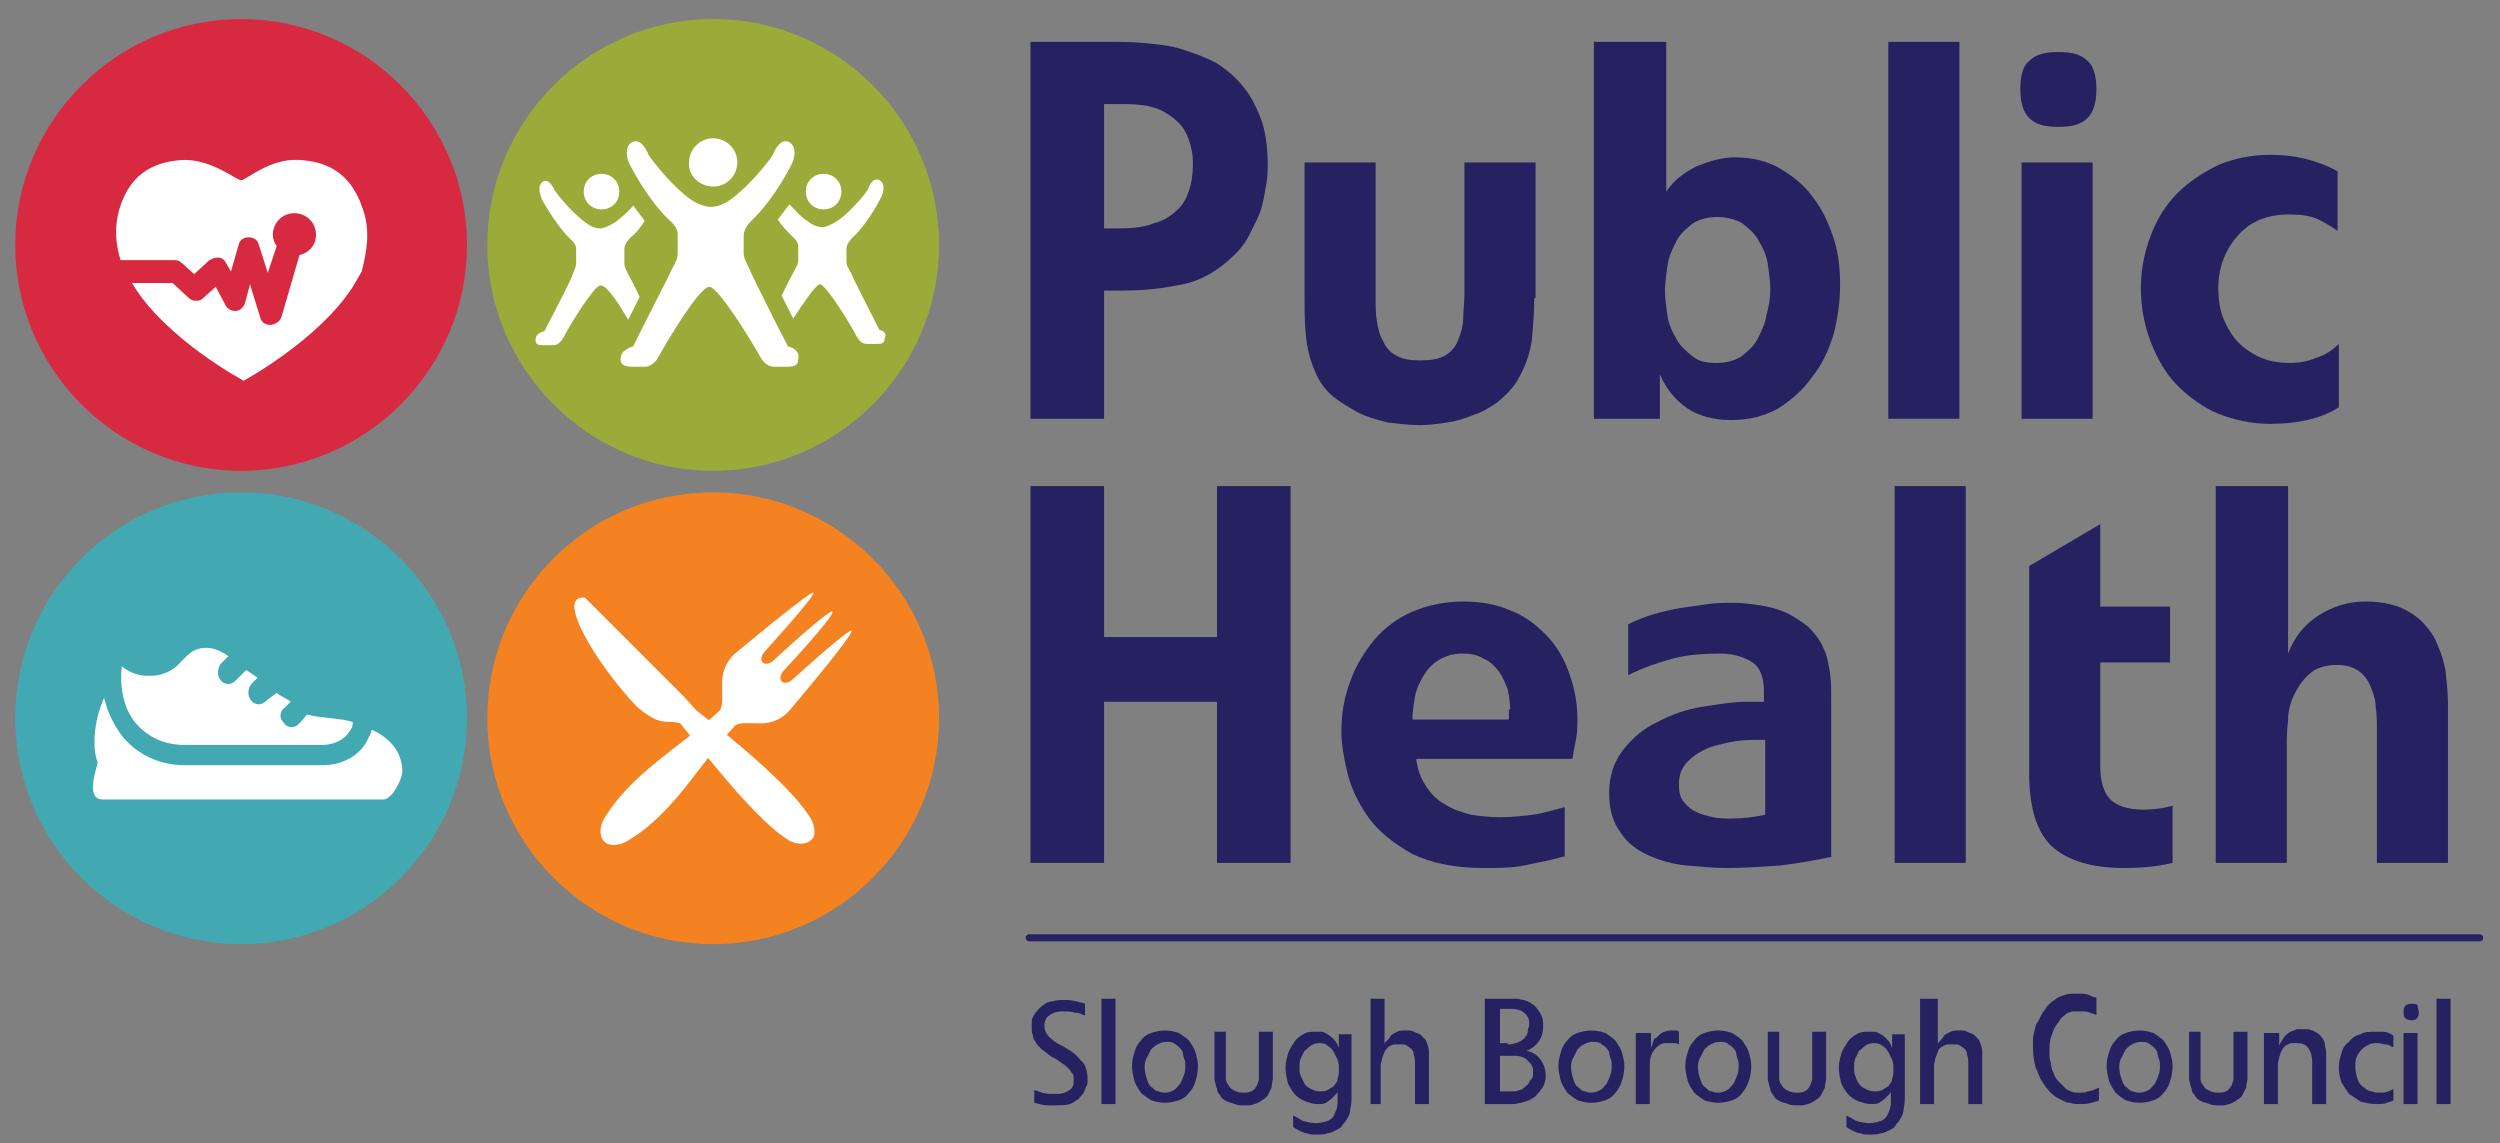
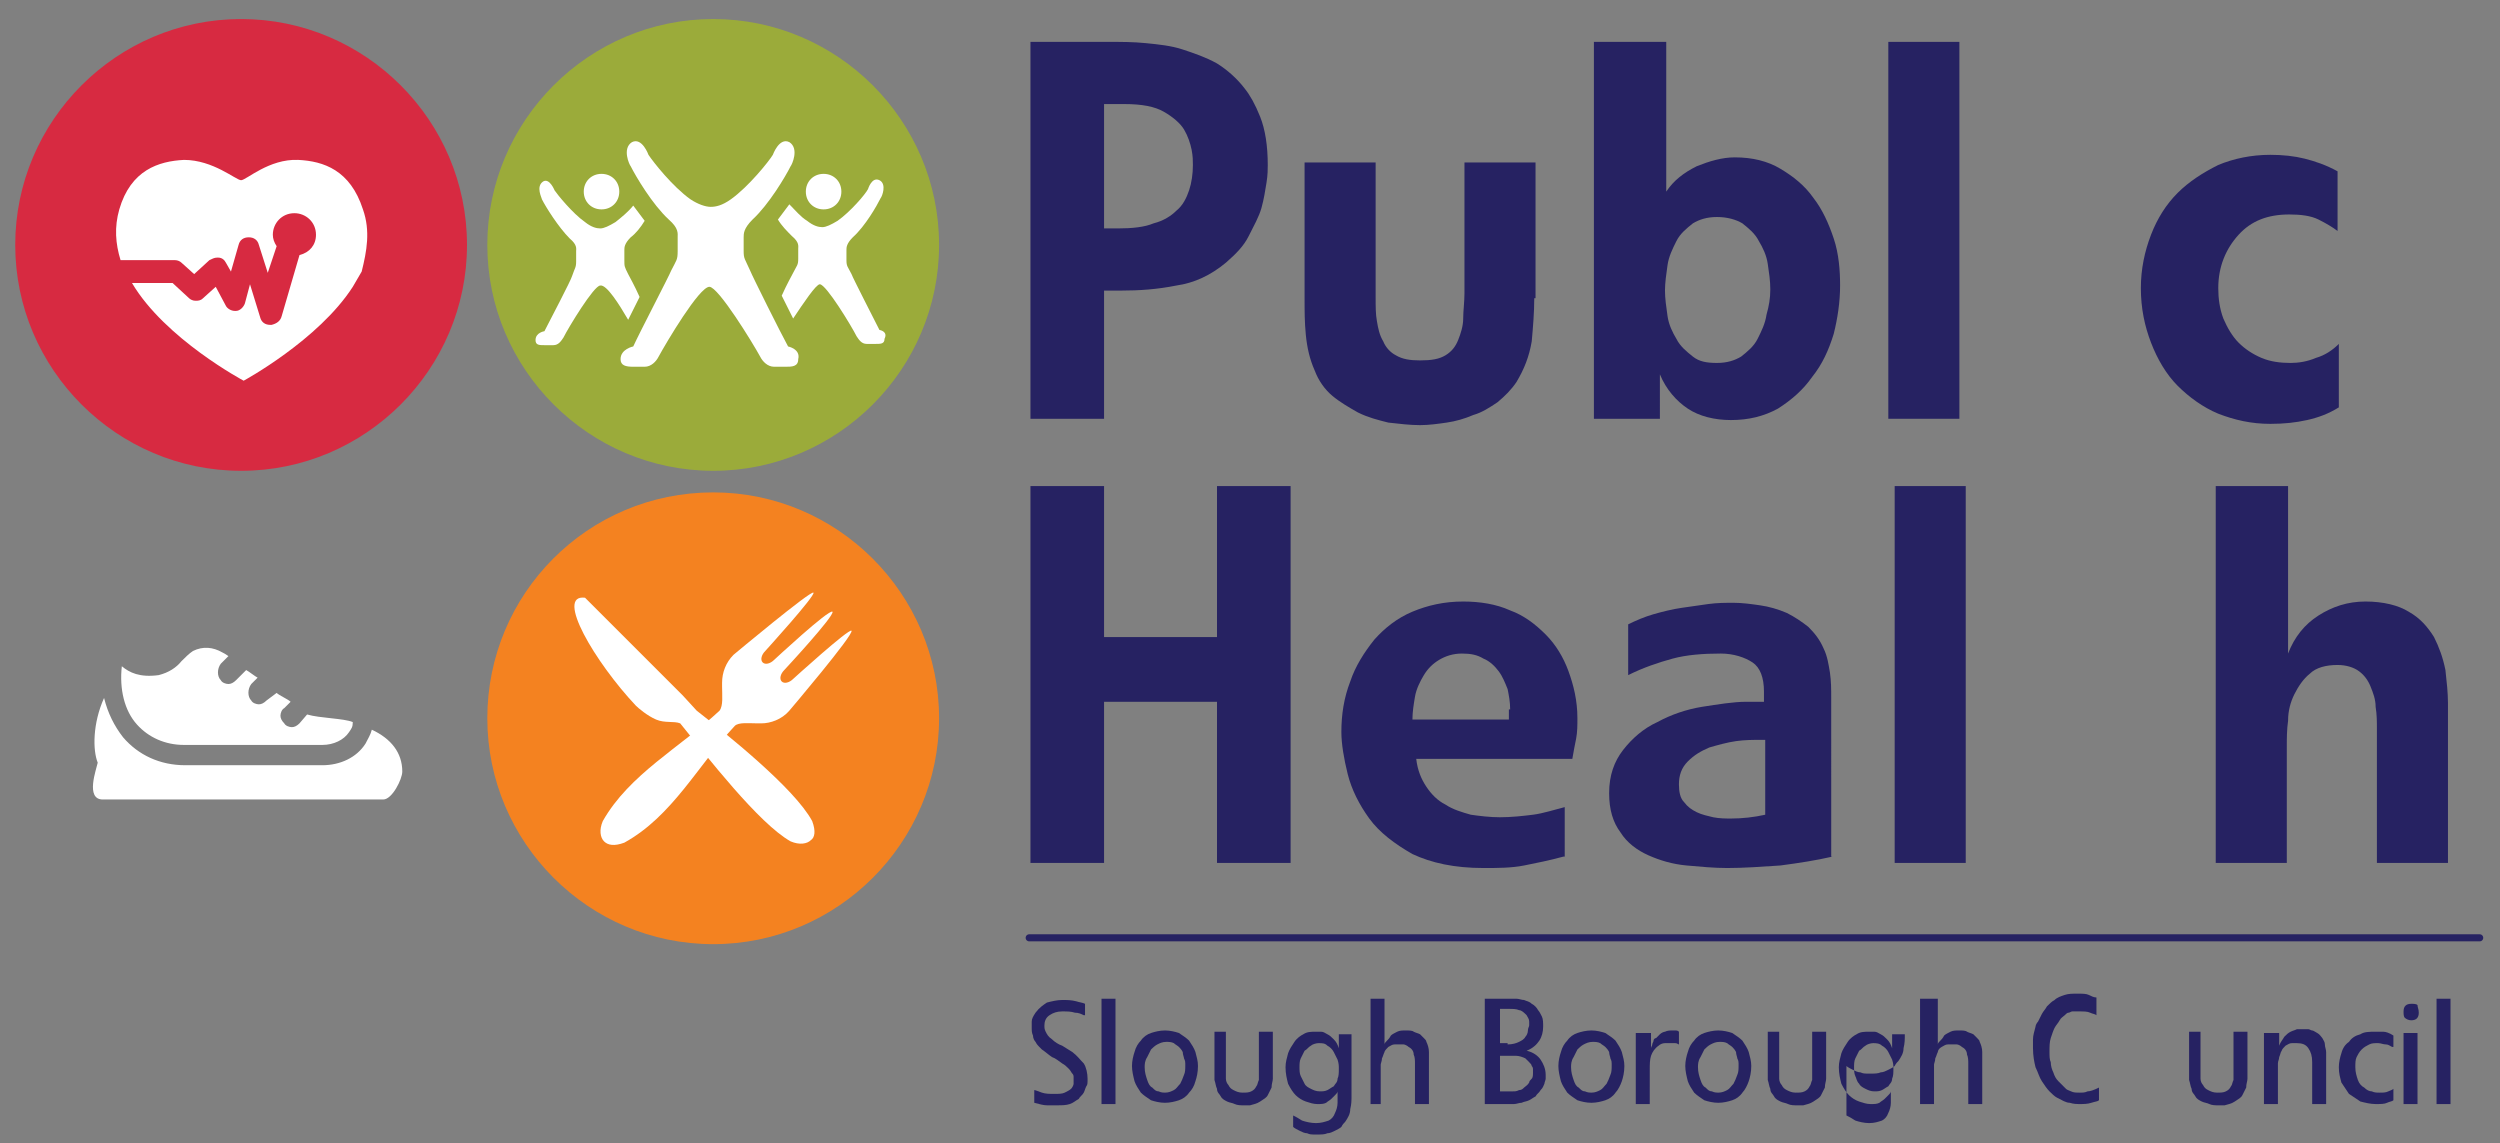
<svg xmlns="http://www.w3.org/2000/svg" version="1.1" id="Layer_1" x="0px" y="0px" viewBox="0 0 197 90.1" style="enable-background:new 0 0 197 90.1;" xml:space="preserve">
  <rect x="0" y="0" width="197" height="90.1" fill="#808080" stroke="none" />
  <style type="text/css">
	.st0{fill:#262262;}
	.st1{fill:#D72A41;}
	.st2{fill:#FFFFFF;}
	.st3{fill:#F48220;}
	.st4{fill:#42A8B2;}
	.st5{fill:#9BAB3A;}
	.st6{fill:none;stroke:#262262;stroke-width:0.558;stroke-linecap:round;stroke-miterlimit:10;}
</style>
  <g>
    <g>
      <path class="st0" d="M87.4,3.3c1,0,1.9,0,2.9,0.1c1,0.1,2,0.2,2.9,0.5c0.9,0.3,1.8,0.6,2.7,1.1c0.8,0.5,1.6,1.2,2.2,2    c0.4,0.5,0.8,1.2,1.2,2.2c0.4,1,0.6,2.3,0.6,3.8c0,0.3,0,0.8-0.1,1.4c-0.1,0.6-0.2,1.3-0.4,2c-0.2,0.7-0.6,1.4-1,2.2    c-0.4,0.8-1,1.4-1.8,2.1c-1.2,1-2.5,1.6-3.9,1.8c-1.5,0.3-2.9,0.4-4.4,0.4H87V33h-5.8V3.3H87.4z M88.1,18c1.1,0,2.1-0.1,2.8-0.4    c0.8-0.2,1.4-0.6,1.8-1c0.5-0.4,0.8-1,1-1.6c0.2-0.6,0.3-1.3,0.3-2c0-0.3,0-0.7-0.1-1.2c-0.1-0.5-0.3-1.1-0.6-1.6    c-0.3-0.5-0.9-1-1.6-1.4C91,8.4,90,8.2,88.6,8.2H87V18H88.1z" />
      <path class="st0" d="M120.9,23.5c0,1.1-0.1,2.3-0.2,3.4c-0.2,1.2-0.6,2.2-1.2,3.2c-0.4,0.6-0.9,1.1-1.5,1.6    c-0.6,0.4-1.2,0.8-1.9,1c-0.7,0.3-1.4,0.5-2.1,0.6c-0.7,0.1-1.4,0.2-2.1,0.2c-0.8,0-1.6-0.1-2.5-0.2c-0.8-0.2-1.6-0.4-2.4-0.8    c-0.7-0.4-1.4-0.8-2-1.3c-0.6-0.5-1.1-1.2-1.4-2c-0.4-0.9-0.6-1.8-0.7-2.8c-0.1-1-0.1-1.9-0.1-2.9V12.8h5.6v10.7    c0,0.6,0,1.3,0.1,1.8c0.1,0.6,0.2,1.1,0.5,1.6c0.2,0.5,0.6,0.9,1,1.1c0.5,0.3,1.1,0.4,1.9,0.4c0.9,0,1.5-0.1,2-0.4    c0.5-0.3,0.8-0.7,1-1.2c0.2-0.5,0.4-1.1,0.4-1.7c0-0.6,0.1-1.3,0.1-2V12.8h5.6V23.5z" />
      <path class="st0" d="M131.3,3.3v11.8c0.6-0.9,1.4-1.5,2.4-2c1-0.4,2-0.7,3-0.7c1.4,0,2.6,0.3,3.6,0.9c1,0.6,1.9,1.3,2.6,2.3    c0.7,0.9,1.2,2,1.6,3.2c0.4,1.2,0.5,2.5,0.5,3.7c0,1.3-0.2,2.6-0.5,3.8c-0.4,1.3-0.9,2.4-1.7,3.4c-0.7,1-1.6,1.8-2.7,2.5    c-1.1,0.6-2.3,0.9-3.7,0.9c-1.3,0-2.5-0.3-3.4-0.9c-0.9-0.6-1.7-1.5-2.2-2.7V33h-5.2V3.3H131.3z M139.5,22.8c0-0.7-0.1-1.3-0.2-2    c-0.1-0.7-0.4-1.3-0.7-1.8c-0.3-0.6-0.8-1-1.3-1.4c-0.5-0.3-1.2-0.5-2-0.5c-0.8,0-1.4,0.2-1.9,0.5c-0.5,0.4-1,0.8-1.3,1.4    c-0.3,0.6-0.6,1.2-0.7,1.9c-0.1,0.7-0.2,1.4-0.2,2c0,0.6,0.1,1.3,0.2,2c0.1,0.7,0.4,1.3,0.7,1.8c0.3,0.6,0.8,1,1.3,1.4    c0.5,0.4,1.1,0.5,1.9,0.5c0.8,0,1.4-0.2,1.9-0.5c0.5-0.4,1-0.8,1.3-1.4c0.3-0.6,0.6-1.2,0.7-1.9C139.4,24.1,139.5,23.5,139.5,22.8    z" />
      <path class="st0" d="M148.8,33V3.3h5.6V33H148.8z" />
-       <path class="st0" d="M165.2,7c0,1-0.2,1.8-0.7,2.3c-0.5,0.5-1.2,0.7-2.3,0.7c-1.1,0-1.8-0.2-2.3-0.7c-0.5-0.5-0.7-1.3-0.7-2.3    c0-1,0.2-1.8,0.7-2.2c0.5-0.5,1.2-0.7,2.3-0.7c1.1,0,1.8,0.2,2.3,0.7C164.9,5.1,165.2,5.9,165.2,7z M159.3,33V12.8h5.6V33H159.3z" />
      <path class="st0" d="M184.3,32.1c-0.8,0.5-1.6,0.8-2.5,1c-0.9,0.2-1.8,0.3-2.9,0.3c-1.5,0-2.8-0.3-4.1-0.8    c-1.2-0.5-2.3-1.3-3.2-2.2c-0.9-0.9-1.6-2.1-2.1-3.4c-0.5-1.3-0.8-2.7-0.8-4.3c0-1.5,0.3-2.9,0.8-4.2c0.5-1.3,1.2-2.4,2.1-3.3    c0.9-0.9,2-1.6,3.2-2.2c1.2-0.5,2.6-0.8,4.1-0.8c1,0,1.9,0.1,2.7,0.3c0.8,0.2,1.7,0.5,2.6,1v4.7c-0.4-0.3-0.9-0.6-1.5-0.9    c-0.6-0.3-1.4-0.4-2.3-0.4c-1.7,0-3,0.5-4,1.6c-1,1.1-1.6,2.5-1.6,4.2c0,0.8,0.1,1.6,0.4,2.4c0.3,0.7,0.7,1.4,1.2,1.9    c0.5,0.5,1.1,0.9,1.8,1.2c0.7,0.3,1.5,0.4,2.3,0.4c0.6,0,1.3-0.1,2-0.4c0.7-0.2,1.3-0.6,1.8-1.1V32.1z" />
      <path class="st0" d="M95.9,68V55.3H87V68h-5.8V38.3H87v11.9h8.9V38.3h5.8V68H95.9z" />
      <path class="st0" d="M123.2,67.5c-1.1,0.3-2.1,0.5-3.1,0.7c-1,0.2-2.1,0.2-3.2,0.2c-2.3,0-4.1-0.4-5.6-1.1    c-1.4-0.8-2.6-1.7-3.4-2.8c-0.8-1.1-1.4-2.3-1.7-3.5c-0.3-1.2-0.5-2.4-0.5-3.3c0-1.4,0.2-2.7,0.7-4c0.4-1.2,1.1-2.3,1.9-3.3    c0.8-0.9,1.8-1.7,3-2.2c1.2-0.5,2.5-0.8,4-0.8c1.3,0,2.6,0.2,3.7,0.7c1.1,0.4,2,1.1,2.8,1.9c0.8,0.8,1.4,1.8,1.8,2.9    c0.4,1.1,0.7,2.3,0.7,3.7c0,0.5,0,1.1-0.1,1.6c-0.1,0.5-0.2,1-0.3,1.6h-12.3c0.1,0.9,0.4,1.6,0.8,2.2c0.4,0.6,0.9,1.1,1.5,1.4    c0.6,0.4,1.3,0.6,2,0.8c0.7,0.1,1.5,0.2,2.3,0.2c0.9,0,1.8-0.1,2.6-0.2c0.8-0.1,1.7-0.4,2.5-0.6V67.5z M119,55.9    c0-0.6-0.1-1.1-0.2-1.6c-0.2-0.5-0.4-1-0.7-1.4c-0.3-0.4-0.7-0.8-1.2-1c-0.5-0.3-1-0.4-1.7-0.4c-0.7,0-1.3,0.2-1.8,0.5    c-0.5,0.3-0.9,0.7-1.2,1.2c-0.3,0.5-0.6,1.1-0.7,1.7c-0.1,0.6-0.2,1.2-0.2,1.8h7.6V55.9z" />
      <path class="st0" d="M144.4,67.5c-1.3,0.3-2.6,0.5-4.1,0.7c-1.5,0.1-2.9,0.2-4.2,0.2c-1,0-2.1-0.1-3.2-0.2c-1.1-0.1-2.1-0.4-3-0.8    c-0.9-0.4-1.7-1-2.2-1.8c-0.6-0.8-0.9-1.8-0.9-3.1c0-1.4,0.4-2.5,1.1-3.4c0.7-0.9,1.6-1.7,2.7-2.2c1.1-0.6,2.3-1,3.5-1.2    c1.3-0.2,2.5-0.4,3.5-0.4h1.4v-0.8c0-1.1-0.3-1.9-0.9-2.3c-0.6-0.4-1.5-0.7-2.5-0.7c-1.4,0-2.7,0.1-3.8,0.4    c-1.1,0.3-2.3,0.7-3.5,1.3v-4c0.6-0.3,1.3-0.6,2-0.8c0.7-0.2,1.5-0.4,2.2-0.5c0.7-0.1,1.4-0.2,2.1-0.3c0.7-0.1,1.4-0.1,2-0.1    c0.7,0,1.4,0.1,2.1,0.2c0.7,0.1,1.4,0.3,2.1,0.6c0.6,0.3,1.2,0.7,1.7,1.1c0.5,0.5,0.9,1,1.2,1.7c0.3,0.6,0.4,1.3,0.5,1.9    c0.1,0.7,0.1,1.3,0.1,2V67.5z M139.1,58.3h-0.3c-0.6,0-1.3,0-2,0.1c-0.7,0.1-1.4,0.3-2.1,0.5c-0.7,0.3-1.2,0.6-1.7,1.1    c-0.5,0.5-0.7,1.1-0.7,1.8c0,0.6,0.1,1.1,0.4,1.4c0.3,0.4,0.6,0.6,1,0.8c0.4,0.2,0.9,0.3,1.3,0.4c0.5,0.1,1,0.1,1.4,0.1    c0.9,0,1.8-0.1,2.7-0.3V58.3z" />
      <path class="st0" d="M149.3,68V38.3h5.6V68H149.3z" />
-       <path class="st0" d="M171.2,68c-1.3,0.3-2.5,0.4-3.8,0.4c-2.6,0-4.5-0.6-5.7-1.7c-1.2-1.1-1.8-3.1-1.8-5.7V44.6l5.6-3.3v6.5h5.5    v4.4h-5.5v8.2c0,1.2,0.3,2.1,0.8,2.6c0.5,0.5,1.4,0.8,2.6,0.8c0.8,0,1.5-0.1,2.3-0.3V68z" />
      <path class="st0" d="M187.3,68V57.4c0-0.5,0-1.1-0.1-1.7c0-0.6-0.2-1.1-0.4-1.6c-0.2-0.5-0.5-0.9-0.9-1.2c-0.4-0.3-1-0.5-1.7-0.5    c-0.9,0-1.7,0.2-2.2,0.7c-0.5,0.4-0.9,1-1.2,1.6c-0.3,0.6-0.5,1.3-0.5,2.1c-0.1,0.7-0.1,1.4-0.1,2V68h-5.6V38.3h5.7v13.2    c0.5-1.3,1.3-2.3,2.4-3c1.1-0.7,2.3-1.1,3.7-1.1c1.4,0,2.6,0.3,3.4,0.8c0.9,0.5,1.5,1.2,2,2c0.4,0.8,0.7,1.6,0.9,2.6    c0.1,0.9,0.2,1.8,0.2,2.6V68H187.3z" />
    </g>
    <g>
      <path class="st0" d="M85.4,80c-0.2-0.1-0.4-0.2-0.7-0.2c-0.3-0.1-0.6-0.1-1-0.1c-0.4,0-0.7,0.1-1,0.3c-0.3,0.2-0.4,0.5-0.4,0.8    c0,0.2,0,0.3,0.1,0.5c0.1,0.2,0.2,0.4,0.5,0.6c0.2,0.2,0.5,0.4,0.8,0.5c0.3,0.2,0.5,0.3,0.8,0.5c0.4,0.3,0.6,0.6,0.9,0.9    c0.2,0.3,0.3,0.8,0.3,1.2c0,0,0,0.1,0,0.2c0,0.1,0,0.3-0.1,0.4c-0.1,0.2-0.1,0.3-0.2,0.5c-0.1,0.2-0.3,0.3-0.4,0.5    c-0.2,0.1-0.4,0.3-0.7,0.4c-0.3,0.1-0.6,0.1-1.1,0.1c-0.2,0-0.5,0-0.7,0c-0.3,0-0.6-0.1-1-0.2v-1c0.1,0,0.3,0.1,0.6,0.2    c0.3,0.1,0.6,0.1,1,0.1c0.3,0,0.6,0,0.8-0.1c0.2-0.1,0.4-0.2,0.5-0.3c0.1-0.1,0.2-0.3,0.2-0.4c0-0.1,0-0.2,0-0.3    c0-0.1,0-0.2,0-0.2c0-0.1,0-0.2-0.1-0.3c-0.1-0.1-0.1-0.2-0.3-0.4c-0.1-0.1-0.3-0.3-0.5-0.4c-0.3-0.2-0.5-0.4-0.8-0.5    c-0.3-0.2-0.5-0.4-0.8-0.6c-0.1-0.1-0.1-0.1-0.2-0.2c-0.1-0.1-0.2-0.2-0.3-0.4c-0.1-0.1-0.2-0.3-0.2-0.5c-0.1-0.2-0.1-0.4-0.1-0.6    c0-0.1,0-0.3,0-0.5c0-0.2,0.1-0.4,0.3-0.7c0.3-0.4,0.6-0.6,0.9-0.8c0.4-0.1,0.8-0.2,1.2-0.2c0.4,0,0.7,0,1.1,0.1    c0.3,0.1,0.5,0.1,0.7,0.2V80z" />
      <path class="st0" d="M87.9,78.7V87h-1.1v-8.3H87.9z" />
      <path class="st0" d="M91.8,81.2c0.4,0,0.8,0.1,1.1,0.2c0.3,0.2,0.6,0.4,0.8,0.6c0.2,0.3,0.4,0.6,0.5,0.9c0.1,0.4,0.2,0.7,0.2,1.1    c0,0.5-0.1,0.9-0.2,1.2c-0.1,0.4-0.3,0.7-0.5,0.9c-0.2,0.3-0.5,0.5-0.8,0.6c-0.3,0.1-0.7,0.2-1.1,0.2c-0.4,0-0.8-0.1-1.1-0.2    c-0.3-0.2-0.6-0.4-0.8-0.6c-0.2-0.3-0.4-0.6-0.5-0.9c-0.1-0.4-0.2-0.8-0.2-1.2c0-0.4,0.1-0.8,0.2-1.1c0.1-0.4,0.3-0.7,0.5-0.9    c0.2-0.3,0.5-0.5,0.8-0.6C91,81.3,91.4,81.2,91.8,81.2z M90.2,84.1c0,0.4,0.1,0.7,0.2,1c0.1,0.3,0.2,0.5,0.4,0.6    c0.2,0.2,0.3,0.3,0.5,0.3c0.2,0.1,0.4,0.1,0.5,0.1c0.3,0,0.5-0.1,0.7-0.2c0.2-0.1,0.3-0.3,0.5-0.5c0.1-0.2,0.2-0.4,0.3-0.7    c0.1-0.2,0.1-0.5,0.1-0.7c0,0,0-0.1,0-0.2c0-0.1,0-0.2-0.1-0.4c0-0.1-0.1-0.3-0.1-0.5c-0.1-0.2-0.2-0.3-0.3-0.4    c-0.1-0.1-0.3-0.2-0.4-0.3c-0.2-0.1-0.4-0.1-0.6-0.1c-0.3,0-0.5,0.1-0.7,0.2c-0.2,0.1-0.4,0.3-0.5,0.4c-0.1,0.2-0.2,0.4-0.3,0.6    C90.2,83.6,90.2,83.9,90.2,84.1z" />
      <path class="st0" d="M96.6,81.3v3.2c0,0.2,0,0.3,0,0.5c0,0.2,0.1,0.4,0.2,0.5c0.1,0.2,0.2,0.3,0.4,0.4c0.2,0.1,0.4,0.2,0.7,0.2    c0.3,0,0.5,0,0.7-0.1c0.2-0.1,0.3-0.2,0.4-0.4c0.1-0.1,0.1-0.3,0.2-0.5c0-0.2,0-0.4,0-0.5v-3.3h1.1v3c0,0.3,0,0.5,0,0.7    c0,0.2-0.1,0.4-0.1,0.7c-0.1,0.2-0.2,0.4-0.3,0.6c-0.1,0.2-0.3,0.3-0.6,0.5c-0.3,0.2-0.5,0.2-0.8,0.3c-0.3,0-0.4,0-0.5,0    c-0.2,0-0.5,0-0.7-0.1c-0.2-0.1-0.4-0.1-0.6-0.2c-0.2-0.1-0.4-0.2-0.5-0.4c-0.1-0.2-0.3-0.3-0.3-0.6c-0.1-0.2-0.1-0.4-0.2-0.7    c0-0.2,0-0.5,0-0.7v-3.1H96.6z" />
      <path class="st0" d="M101.9,87.9c0.2,0.1,0.4,0.2,0.7,0.4c0.3,0.1,0.7,0.2,1.1,0.2c0.4,0,0.7-0.1,1-0.2c0.2-0.1,0.4-0.3,0.5-0.6    c0.1-0.2,0.2-0.5,0.2-0.8c0-0.3,0-0.6,0-0.8v-0.1c0,0.1-0.1,0.2-0.2,0.3c-0.1,0.1-0.2,0.2-0.3,0.3c-0.1,0.1-0.3,0.2-0.4,0.3    c-0.2,0.1-0.4,0.1-0.7,0.1c-0.3,0-0.6-0.1-0.9-0.2c-0.3-0.1-0.6-0.3-0.8-0.5c-0.2-0.2-0.4-0.5-0.6-0.9c-0.1-0.4-0.2-0.8-0.2-1.3    c0-0.4,0.1-0.7,0.2-1.1c0.1-0.3,0.3-0.6,0.5-0.9c0.2-0.3,0.5-0.5,0.7-0.6c0.3-0.2,0.6-0.2,1-0.2c0.1,0,0.2,0,0.4,0    c0.2,0,0.3,0.1,0.5,0.2c0.2,0.1,0.3,0.2,0.5,0.4s0.3,0.4,0.4,0.7v-1.1h1v4.8c0,0.4,0,0.7-0.1,1.1c0,0.4-0.2,0.7-0.4,1    c-0.1,0.1-0.2,0.2-0.3,0.4c-0.1,0.1-0.3,0.2-0.5,0.3c-0.2,0.1-0.4,0.2-0.6,0.2c-0.2,0.1-0.5,0.1-0.8,0.1c-0.1,0-0.2,0-0.3,0    c-0.1,0-0.3,0-0.5-0.1c-0.2,0-0.4-0.1-0.6-0.2c-0.2-0.1-0.4-0.2-0.5-0.3V87.9z M103.9,82.2c-0.2,0-0.5,0.1-0.6,0.2    c-0.2,0.1-0.3,0.3-0.5,0.4c-0.1,0.2-0.2,0.4-0.3,0.6c-0.1,0.2-0.1,0.5-0.1,0.7c0,0.2,0,0.5,0.1,0.7c0.1,0.2,0.2,0.4,0.3,0.6    c0.1,0.2,0.3,0.3,0.5,0.4c0.2,0.1,0.4,0.2,0.7,0.2c0.2,0,0.4,0,0.6-0.1c0.2-0.1,0.3-0.2,0.5-0.3c0.1-0.2,0.3-0.3,0.3-0.6    c0.1-0.2,0.1-0.5,0.1-0.8c0-0.2,0-0.4-0.1-0.7c-0.1-0.2-0.2-0.4-0.3-0.6c-0.1-0.2-0.3-0.4-0.5-0.5    C104.4,82.2,104.2,82.2,103.9,82.2z" />
      <path class="st0" d="M109.1,78.7v3.6c0-0.1,0.1-0.2,0.2-0.3c0.1-0.1,0.2-0.2,0.3-0.4c0.1-0.1,0.3-0.2,0.5-0.3    c0.2-0.1,0.4-0.1,0.7-0.1c0.2,0,0.5,0,0.6,0.1c0.2,0.1,0.3,0.1,0.5,0.2c0.1,0.1,0.2,0.2,0.3,0.3c0.1,0.1,0.2,0.2,0.2,0.3    c0.1,0.2,0.2,0.5,0.2,0.8c0,0.3,0,0.6,0,0.8V87h-1.1v-3.2c0-0.2,0-0.5-0.1-0.7c0-0.3-0.2-0.5-0.4-0.6c-0.1-0.1-0.3-0.2-0.4-0.2    c-0.1,0-0.3,0-0.3,0c-0.1,0-0.2,0-0.4,0c-0.2,0-0.3,0.1-0.5,0.2c-0.1,0.1-0.3,0.3-0.3,0.4c-0.1,0.2-0.1,0.3-0.2,0.5    c0,0.2-0.1,0.4-0.1,0.5c0,0.2,0,0.4,0,0.5V87H108v-8.3H109.1z" />
      <path class="st0" d="M117,78.7h1.9c0.2,0,0.4,0,0.6,0c0.2,0,0.4,0.1,0.6,0.1c0.2,0.1,0.4,0.1,0.6,0.3c0.2,0.1,0.4,0.3,0.5,0.5    c0.1,0.1,0.2,0.3,0.3,0.5c0.1,0.2,0.1,0.5,0.1,0.8c0,0.4-0.1,0.8-0.3,1.1c-0.2,0.3-0.5,0.6-1,0.8c0.5,0.1,0.9,0.4,1.1,0.7    s0.4,0.7,0.4,1.2c0,0.1,0,0.2,0,0.3c0,0.1-0.1,0.3-0.1,0.4c-0.1,0.2-0.1,0.3-0.3,0.5c-0.1,0.2-0.3,0.3-0.4,0.5    c-0.2,0.1-0.3,0.2-0.5,0.3c-0.2,0.1-0.4,0.1-0.6,0.2c-0.2,0-0.4,0.1-0.6,0.1c-0.2,0-0.4,0-0.7,0H117V78.7z M118.8,82.3    c0.4,0,0.7-0.1,0.9-0.2c0.2-0.1,0.4-0.2,0.5-0.4c0.1-0.1,0.2-0.3,0.2-0.5c0-0.2,0.1-0.3,0.1-0.4c0-0.1,0-0.2,0-0.3    c0-0.2-0.1-0.3-0.2-0.5c-0.2-0.2-0.4-0.4-0.6-0.4c-0.2-0.1-0.5-0.1-0.8-0.1h-0.7v2.7H118.8z M118.7,86c0.1,0,0.3,0,0.5,0    c0.2,0,0.3,0,0.5-0.1c0.2,0,0.3-0.1,0.4-0.2c0.1-0.1,0.3-0.2,0.4-0.4c0-0.1,0.1-0.2,0.2-0.3c0.1-0.1,0.1-0.3,0.1-0.5    c0-0.1,0-0.1,0-0.2c0-0.1,0-0.2-0.1-0.3c0-0.1-0.1-0.2-0.2-0.3c-0.1-0.1-0.2-0.2-0.3-0.3c-0.2-0.1-0.5-0.2-0.7-0.2    c-0.3,0-0.5,0-0.8,0h-0.5V86H118.7z" />
      <path class="st0" d="M125.4,81.2c0.4,0,0.8,0.1,1.1,0.2c0.3,0.2,0.6,0.4,0.8,0.6c0.2,0.3,0.4,0.6,0.5,0.9c0.1,0.4,0.2,0.7,0.2,1.1    c0,0.5-0.1,0.9-0.2,1.2s-0.3,0.7-0.5,0.9c-0.2,0.3-0.5,0.5-0.8,0.6c-0.3,0.1-0.7,0.2-1.1,0.2c-0.4,0-0.8-0.1-1.1-0.2    c-0.3-0.2-0.6-0.4-0.8-0.6c-0.2-0.3-0.4-0.6-0.5-0.9c-0.1-0.4-0.2-0.8-0.2-1.2c0-0.4,0.1-0.8,0.2-1.1c0.1-0.4,0.3-0.7,0.5-0.9    c0.2-0.3,0.5-0.5,0.8-0.6C124.6,81.3,125,81.2,125.4,81.2z M123.8,84.1c0,0.4,0.1,0.7,0.2,1c0.1,0.3,0.2,0.5,0.4,0.6    c0.2,0.2,0.3,0.3,0.5,0.3c0.2,0.1,0.4,0.1,0.5,0.1c0.3,0,0.5-0.1,0.7-0.2c0.2-0.1,0.3-0.3,0.5-0.5c0.1-0.2,0.2-0.4,0.3-0.7    c0.1-0.2,0.1-0.5,0.1-0.7c0,0,0-0.1,0-0.2c0-0.1,0-0.2-0.1-0.4c0-0.1-0.1-0.3-0.1-0.5c-0.1-0.2-0.2-0.3-0.3-0.4    c-0.1-0.1-0.3-0.2-0.4-0.3c-0.2-0.1-0.4-0.1-0.6-0.1c-0.3,0-0.5,0.1-0.7,0.2c-0.2,0.1-0.4,0.3-0.5,0.4c-0.1,0.2-0.2,0.4-0.3,0.6    C123.8,83.6,123.8,83.9,123.8,84.1z" />
      <path class="st0" d="M130.1,81.3v1.3c0-0.1,0.1-0.2,0.1-0.3c0-0.1,0.1-0.2,0.1-0.3c0-0.1,0.1-0.2,0.2-0.2c0.1-0.1,0.2-0.2,0.3-0.3    c0.1-0.1,0.3-0.2,0.4-0.2c0.2-0.1,0.4-0.1,0.6-0.1c0.1,0,0.1,0,0.2,0c0.1,0,0.2,0,0.3,0.1v1c-0.1,0-0.1-0.1-0.3-0.1    c-0.1,0-0.2,0-0.4,0c-0.1,0-0.2,0-0.4,0c-0.2,0-0.4,0.1-0.5,0.2c-0.3,0.2-0.5,0.5-0.6,0.8c-0.1,0.3-0.1,0.7-0.1,1.1V87h-1.1v-5.6    H130.1z" />
      <path class="st0" d="M135.4,81.2c0.4,0,0.8,0.1,1.1,0.2c0.3,0.2,0.6,0.4,0.8,0.6c0.2,0.3,0.4,0.6,0.5,0.9c0.1,0.4,0.2,0.7,0.2,1.1    c0,0.5-0.1,0.9-0.2,1.2s-0.3,0.7-0.5,0.9c-0.2,0.3-0.5,0.5-0.8,0.6c-0.3,0.1-0.7,0.2-1.1,0.2c-0.4,0-0.8-0.1-1.1-0.2    c-0.3-0.2-0.6-0.4-0.8-0.6c-0.2-0.3-0.4-0.6-0.5-0.9c-0.1-0.4-0.2-0.8-0.2-1.2c0-0.4,0.1-0.8,0.2-1.1c0.1-0.4,0.3-0.7,0.5-0.9    c0.2-0.3,0.5-0.5,0.8-0.6C134.6,81.3,135,81.2,135.4,81.2z M133.8,84.1c0,0.4,0.1,0.7,0.2,1c0.1,0.3,0.2,0.5,0.4,0.6    c0.2,0.2,0.3,0.3,0.5,0.3c0.2,0.1,0.4,0.1,0.5,0.1c0.3,0,0.5-0.1,0.7-0.2c0.2-0.1,0.3-0.3,0.5-0.5c0.1-0.2,0.2-0.4,0.3-0.7    c0.1-0.2,0.1-0.5,0.1-0.7c0,0,0-0.1,0-0.2c0-0.1,0-0.2-0.1-0.4c0-0.1-0.1-0.3-0.1-0.5c-0.1-0.2-0.2-0.3-0.3-0.4    c-0.1-0.1-0.3-0.2-0.4-0.3c-0.2-0.1-0.4-0.1-0.6-0.1c-0.3,0-0.5,0.1-0.7,0.2c-0.2,0.1-0.4,0.3-0.5,0.4c-0.1,0.2-0.2,0.4-0.3,0.6    C133.8,83.6,133.8,83.9,133.8,84.1z" />
      <path class="st0" d="M140.2,81.3v3.2c0,0.2,0,0.3,0,0.5c0,0.2,0.1,0.4,0.2,0.5c0.1,0.2,0.2,0.3,0.4,0.4c0.2,0.1,0.4,0.2,0.7,0.2    c0.3,0,0.5,0,0.7-0.1c0.2-0.1,0.3-0.2,0.4-0.4c0.1-0.1,0.1-0.3,0.2-0.5c0-0.2,0-0.4,0-0.5v-3.3h1.1v3c0,0.3,0,0.5,0,0.7    c0,0.2-0.1,0.4-0.1,0.7c-0.1,0.2-0.2,0.4-0.3,0.6c-0.1,0.2-0.3,0.3-0.6,0.5c-0.3,0.2-0.5,0.2-0.8,0.3c-0.3,0-0.4,0-0.5,0    c-0.2,0-0.5,0-0.7-0.1c-0.2-0.1-0.4-0.1-0.6-0.2c-0.2-0.1-0.4-0.2-0.5-0.4c-0.1-0.2-0.3-0.3-0.3-0.6c-0.1-0.2-0.1-0.4-0.2-0.7    c0-0.2,0-0.5,0-0.7v-3.1H140.2z" />
-       <path class="st0" d="M145.5,87.9c0.2,0.1,0.4,0.2,0.7,0.4c0.3,0.1,0.7,0.2,1.1,0.2c0.4,0,0.7-0.1,1-0.2c0.2-0.1,0.4-0.3,0.5-0.6    c0.1-0.2,0.2-0.5,0.2-0.8c0-0.3,0-0.6,0-0.8v-0.1c0,0.1-0.1,0.2-0.2,0.3c-0.1,0.1-0.2,0.2-0.3,0.3c-0.1,0.1-0.3,0.2-0.4,0.3    c-0.2,0.1-0.4,0.1-0.7,0.1c-0.3,0-0.6-0.1-0.9-0.2c-0.3-0.1-0.6-0.3-0.8-0.5c-0.2-0.2-0.4-0.5-0.6-0.9c-0.1-0.4-0.2-0.8-0.2-1.3    c0-0.4,0.1-0.7,0.2-1.1c0.1-0.3,0.3-0.6,0.5-0.9c0.2-0.3,0.5-0.5,0.7-0.6c0.3-0.2,0.6-0.2,1-0.2c0.1,0,0.2,0,0.4,0    c0.2,0,0.3,0.1,0.5,0.2c0.2,0.1,0.3,0.2,0.5,0.4c0.2,0.2,0.3,0.4,0.4,0.7v-1.1h1v4.8c0,0.4,0,0.7-0.1,1.1c0,0.4-0.2,0.7-0.4,1    c-0.1,0.1-0.2,0.2-0.3,0.4c-0.1,0.1-0.3,0.2-0.5,0.3c-0.2,0.1-0.4,0.2-0.6,0.2c-0.2,0.1-0.5,0.1-0.8,0.1c-0.1,0-0.2,0-0.3,0    c-0.1,0-0.3,0-0.5-0.1c-0.2,0-0.4-0.1-0.6-0.2c-0.2-0.1-0.4-0.2-0.5-0.3V87.9z M147.6,82.2c-0.2,0-0.5,0.1-0.6,0.2    c-0.2,0.1-0.3,0.3-0.5,0.4c-0.1,0.2-0.2,0.4-0.3,0.6c-0.1,0.2-0.1,0.5-0.1,0.7c0,0.2,0,0.5,0.1,0.7c0.1,0.2,0.1,0.4,0.3,0.6    c0.1,0.2,0.3,0.3,0.5,0.4c0.2,0.1,0.4,0.2,0.7,0.2c0.2,0,0.4,0,0.6-0.1c0.2-0.1,0.3-0.2,0.5-0.3c0.1-0.2,0.3-0.3,0.3-0.6    c0.1-0.2,0.1-0.5,0.1-0.8c0-0.2,0-0.4-0.1-0.7c-0.1-0.2-0.2-0.4-0.3-0.6c-0.1-0.2-0.3-0.4-0.5-0.5    C148.1,82.2,147.8,82.2,147.6,82.2z" />
+       <path class="st0" d="M145.5,87.9c0.2,0.1,0.4,0.2,0.7,0.4c0.3,0.1,0.7,0.2,1.1,0.2c0.4,0,0.7-0.1,1-0.2c0.2-0.1,0.4-0.3,0.5-0.6    c0.1-0.2,0.2-0.5,0.2-0.8c0-0.3,0-0.6,0-0.8v-0.1c0,0.1-0.1,0.2-0.2,0.3c-0.1,0.1-0.2,0.2-0.3,0.3c-0.1,0.1-0.3,0.2-0.4,0.3    c-0.2,0.1-0.4,0.1-0.7,0.1c-0.3,0-0.6-0.1-0.9-0.2c-0.3-0.1-0.6-0.3-0.8-0.5c-0.2-0.2-0.4-0.5-0.6-0.9c-0.1-0.4-0.2-0.8-0.2-1.3    c0-0.4,0.1-0.7,0.2-1.1c0.1-0.3,0.3-0.6,0.5-0.9c0.2-0.3,0.5-0.5,0.7-0.6c0.3-0.2,0.6-0.2,1-0.2c0.1,0,0.2,0,0.4,0    c0.2,0,0.3,0.1,0.5,0.2c0.2,0.1,0.3,0.2,0.5,0.4c0.2,0.2,0.3,0.4,0.4,0.7v-1.1h1c0,0.4,0,0.7-0.1,1.1c0,0.4-0.2,0.7-0.4,1    c-0.1,0.1-0.2,0.2-0.3,0.4c-0.1,0.1-0.3,0.2-0.5,0.3c-0.2,0.1-0.4,0.2-0.6,0.2c-0.2,0.1-0.5,0.1-0.8,0.1c-0.1,0-0.2,0-0.3,0    c-0.1,0-0.3,0-0.5-0.1c-0.2,0-0.4-0.1-0.6-0.2c-0.2-0.1-0.4-0.2-0.5-0.3V87.9z M147.6,82.2c-0.2,0-0.5,0.1-0.6,0.2    c-0.2,0.1-0.3,0.3-0.5,0.4c-0.1,0.2-0.2,0.4-0.3,0.6c-0.1,0.2-0.1,0.5-0.1,0.7c0,0.2,0,0.5,0.1,0.7c0.1,0.2,0.1,0.4,0.3,0.6    c0.1,0.2,0.3,0.3,0.5,0.4c0.2,0.1,0.4,0.2,0.7,0.2c0.2,0,0.4,0,0.6-0.1c0.2-0.1,0.3-0.2,0.5-0.3c0.1-0.2,0.3-0.3,0.3-0.6    c0.1-0.2,0.1-0.5,0.1-0.8c0-0.2,0-0.4-0.1-0.7c-0.1-0.2-0.2-0.4-0.3-0.6c-0.1-0.2-0.3-0.4-0.5-0.5    C148.1,82.2,147.8,82.2,147.6,82.2z" />
      <path class="st0" d="M152.7,78.7v3.6c0-0.1,0.1-0.2,0.2-0.3c0.1-0.1,0.2-0.2,0.3-0.4c0.1-0.1,0.3-0.2,0.5-0.3    c0.2-0.1,0.4-0.1,0.7-0.1c0.2,0,0.5,0,0.6,0.1c0.2,0.1,0.3,0.1,0.5,0.2c0.1,0.1,0.2,0.2,0.3,0.3c0.1,0.1,0.2,0.2,0.2,0.3    c0.1,0.2,0.2,0.5,0.2,0.8c0,0.3,0,0.6,0,0.8V87h-1.1v-3.2c0-0.2,0-0.5-0.1-0.7c0-0.3-0.2-0.5-0.4-0.6c-0.1-0.1-0.3-0.2-0.4-0.2    c-0.1,0-0.3,0-0.3,0c-0.1,0-0.2,0-0.4,0c-0.2,0-0.3,0.1-0.5,0.2c-0.2,0.1-0.3,0.3-0.3,0.4c-0.1,0.2-0.1,0.3-0.2,0.5    c0,0.2-0.1,0.4-0.1,0.5c0,0.2,0,0.4,0,0.5V87h-1.1v-8.3H152.7z" />
      <path class="st0" d="M165.2,80c-0.1-0.1-0.3-0.1-0.5-0.2c-0.2-0.1-0.5-0.1-0.9-0.1c0,0-0.1,0-0.2,0c-0.1,0-0.2,0-0.3,0    c-0.1,0-0.2,0.1-0.3,0.1c-0.1,0-0.2,0.1-0.3,0.2c-0.1,0.1-0.3,0.2-0.4,0.4c-0.1,0.2-0.3,0.4-0.4,0.6c-0.1,0.2-0.2,0.5-0.3,0.8    c-0.1,0.3-0.1,0.7-0.1,1.1c0,0.3,0,0.6,0.1,0.8c0,0.3,0.1,0.6,0.2,0.8c0.1,0.3,0.2,0.5,0.4,0.7c0.2,0.2,0.4,0.4,0.6,0.6    c0.1,0.1,0.2,0.1,0.4,0.2c0.2,0.1,0.4,0.1,0.7,0.1c0.2,0,0.4,0,0.6-0.1c0.2,0,0.5-0.1,0.9-0.3v1c-0.1,0.1-0.3,0.1-0.6,0.2    c-0.3,0.1-0.6,0.1-1,0.1c-0.1,0-0.4,0-0.7-0.1c-0.3,0-0.6-0.2-1-0.4c-0.2-0.1-0.4-0.3-0.6-0.5c-0.2-0.2-0.4-0.5-0.6-0.8    c-0.2-0.3-0.3-0.7-0.5-1.1c-0.1-0.4-0.2-0.9-0.2-1.5c0-0.1,0-0.4,0-0.7c0-0.3,0.1-0.6,0.2-1c0-0.1,0.1-0.3,0.2-0.4    c0.1-0.2,0.2-0.4,0.3-0.6c0.1-0.2,0.3-0.4,0.4-0.6c0.2-0.2,0.4-0.4,0.6-0.5c0.2-0.2,0.5-0.3,0.8-0.4c0.3-0.1,0.6-0.1,1-0.1    c0.4,0,0.7,0,0.9,0.1c0.2,0.1,0.4,0.2,0.6,0.2V80z" />
-       <path class="st0" d="M168.6,81.2c0.4,0,0.8,0.1,1.1,0.2c0.3,0.2,0.6,0.4,0.8,0.6c0.2,0.3,0.4,0.6,0.5,0.9c0.1,0.4,0.2,0.7,0.2,1.1    c0,0.5-0.1,0.9-0.2,1.2c-0.1,0.4-0.3,0.7-0.5,0.9c-0.2,0.3-0.5,0.5-0.8,0.6c-0.3,0.1-0.7,0.2-1.1,0.2c-0.4,0-0.8-0.1-1.1-0.2    c-0.3-0.2-0.6-0.4-0.8-0.6c-0.2-0.3-0.4-0.6-0.5-0.9c-0.1-0.4-0.2-0.8-0.2-1.2c0-0.4,0.1-0.8,0.2-1.1c0.1-0.4,0.3-0.7,0.5-0.9    c0.2-0.3,0.5-0.5,0.8-0.6C167.8,81.3,168.2,81.2,168.6,81.2z M167,84.1c0,0.4,0.1,0.7,0.2,1c0.1,0.3,0.2,0.5,0.4,0.6    c0.2,0.2,0.3,0.3,0.5,0.3c0.2,0.1,0.4,0.1,0.5,0.1c0.3,0,0.5-0.1,0.7-0.2c0.2-0.1,0.3-0.3,0.5-0.5c0.1-0.2,0.2-0.4,0.3-0.7    c0.1-0.2,0.1-0.5,0.1-0.7c0,0,0-0.1,0-0.2c0-0.1,0-0.2-0.1-0.4c0-0.1-0.1-0.3-0.1-0.5c-0.1-0.2-0.2-0.3-0.3-0.4    c-0.1-0.1-0.3-0.2-0.4-0.3c-0.2-0.1-0.4-0.1-0.6-0.1c-0.3,0-0.5,0.1-0.7,0.2c-0.2,0.1-0.4,0.3-0.5,0.4c-0.1,0.2-0.2,0.4-0.3,0.6    C167,83.6,167,83.9,167,84.1z" />
      <path class="st0" d="M173.4,81.3v3.2c0,0.2,0,0.3,0,0.5c0,0.2,0.1,0.4,0.2,0.5c0.1,0.2,0.2,0.3,0.4,0.4c0.2,0.1,0.4,0.2,0.7,0.2    c0.3,0,0.5,0,0.7-0.1c0.2-0.1,0.3-0.2,0.4-0.4c0.1-0.1,0.1-0.3,0.2-0.5c0-0.2,0-0.4,0-0.5v-3.3h1.1v3c0,0.3,0,0.5,0,0.7    c0,0.2-0.1,0.4-0.1,0.7c-0.1,0.2-0.2,0.4-0.3,0.6c-0.1,0.2-0.3,0.3-0.6,0.5c-0.3,0.2-0.5,0.2-0.8,0.3c-0.3,0-0.4,0-0.5,0    c-0.2,0-0.5,0-0.7-0.1c-0.2-0.1-0.4-0.1-0.6-0.2c-0.2-0.1-0.4-0.2-0.5-0.4c-0.1-0.2-0.3-0.3-0.3-0.6c-0.1-0.2-0.1-0.4-0.2-0.7    c0-0.2,0-0.5,0-0.7v-3.1H173.4z" />
      <path class="st0" d="M179.6,81.3v1.1c0.1-0.3,0.3-0.5,0.4-0.7c0.2-0.2,0.3-0.3,0.5-0.4c0.2-0.1,0.3-0.1,0.5-0.2c0.2,0,0.3,0,0.4,0    c0,0,0.1,0,0.2,0c0.1,0,0.2,0,0.3,0c0.1,0,0.2,0.1,0.3,0.1c0.1,0,0.2,0.1,0.4,0.2c0.2,0.1,0.3,0.3,0.4,0.4    c0.1,0.2,0.2,0.3,0.2,0.5c0,0.2,0.1,0.4,0.1,0.6c0,0.2,0,0.4,0,0.6V87h-1.1v-3.3c0-0.5-0.1-0.8-0.3-1.1c-0.2-0.3-0.5-0.4-0.9-0.4    c-0.1,0-0.2,0-0.4,0c-0.2,0-0.3,0.1-0.5,0.2c-0.1,0.1-0.3,0.3-0.3,0.4c-0.1,0.1-0.1,0.3-0.2,0.5c0,0.2-0.1,0.3-0.1,0.5    c0,0.2,0,0.3,0,0.5V87h-1.1v-5.6H179.6z" />
      <path class="st0" d="M188.5,82.5c-0.2-0.1-0.3-0.2-0.5-0.2s-0.4-0.1-0.6-0.1c-0.3,0-0.5,0-0.7,0.1c-0.2,0.1-0.4,0.2-0.6,0.4    c-0.2,0.2-0.3,0.4-0.4,0.6c-0.1,0.2-0.1,0.5-0.1,0.8c0,0.4,0.1,0.7,0.2,1c0.1,0.3,0.3,0.5,0.5,0.6c0.2,0.2,0.4,0.3,0.6,0.3    c0.2,0.1,0.4,0.1,0.6,0.1c0.3,0,0.5,0,0.7-0.1c0.2-0.1,0.3-0.1,0.4-0.2v0.9c-0.1,0.1-0.3,0.1-0.5,0.2c-0.2,0.1-0.5,0.1-0.9,0.1    c-0.4,0-0.8-0.1-1.2-0.2c-0.3-0.2-0.6-0.4-0.9-0.6c-0.2-0.3-0.4-0.6-0.6-0.9c-0.1-0.4-0.2-0.7-0.2-1.2c0-0.4,0.1-0.8,0.2-1.1    c0.1-0.4,0.3-0.7,0.6-0.9c0.2-0.3,0.5-0.5,0.9-0.6c0.3-0.2,0.7-0.2,1.2-0.2c0.1,0,0.3,0,0.6,0c0.2,0,0.5,0.1,0.8,0.3V82.5z" />
      <path class="st0" d="M190.6,79.8c0,0.4-0.2,0.6-0.6,0.6c-0.2,0-0.4-0.1-0.5-0.2c-0.1-0.1-0.1-0.3-0.1-0.5c0-0.4,0.2-0.6,0.6-0.6    c0.2,0,0.4,0,0.5,0.1C190.5,79.4,190.6,79.5,190.6,79.8z M190.5,81.3V87h-1.1v-5.6H190.5z" />
      <path class="st0" d="M193.1,78.7V87H192v-8.3H193.1z" />
    </g>
    <g>
      <path class="st1" d="M19,1.5c-9.8,0-17.8,8-17.8,17.8c0,9.8,8,17.8,17.8,17.8c9.8,0,17.8-8,17.8-17.8C36.8,9.5,28.8,1.5,19,1.5z" />
      <path class="st2" d="M28.6,16.5c-1-3.1-3.1-3.8-5.1-3.9c-2.3-0.1-4.1,1.6-4.5,1.6c-0.4,0-2.2-1.6-4.5-1.6c-2,0.1-4.2,0.8-5.1,3.9    c-0.4,1.4-0.3,2.7,0.1,4h4.3c0.2,0,0.4,0.1,0.5,0.2l1,0.9l1.2-1.1c0.2-0.1,0.4-0.2,0.6-0.2c0,0,0.1,0,0.1,0c0.3,0,0.5,0.2,0.6,0.4    l0.4,0.7l0.6-2.1c0.1-0.4,0.4-0.6,0.8-0.6c0.4,0,0.7,0.2,0.8,0.6l0.7,2.2l0.7-2.1c-0.2-0.3-0.3-0.6-0.3-0.9c0-0.9,0.7-1.7,1.7-1.7    c0.9,0,1.7,0.7,1.7,1.7c0,0.8-0.5,1.4-1.3,1.6l-1.4,4.8c-0.1,0.4-0.4,0.6-0.8,0.7l-0.1,0c-0.4,0-0.7-0.2-0.8-0.6l-0.8-2.6    l-0.4,1.5c-0.1,0.3-0.4,0.6-0.7,0.6c0,0-0.1,0-0.1,0c-0.3,0-0.6-0.2-0.7-0.4l-0.8-1.5l-1,0.9c-0.2,0.2-0.4,0.2-0.6,0.2    c-0.2,0-0.4-0.1-0.5-0.2l-1.3-1.2h-3.2c2.6,4.4,8.8,7.7,8.8,7.7c0,0,5.9-3.2,8.6-7.4l0.7-1.2C28.9,19.8,29.2,18.2,28.6,16.5z" />
    </g>
    <g>
      <path class="st3" d="M56.2,38.8c-9.9,0-17.8,8-17.8,17.8c0,9.8,8,17.8,17.8,17.8c9.8,0,17.8-8,17.8-17.8    C74,46.8,66,38.8,56.2,38.8z" />
      <g>
        <path class="st2" d="M64,64.7c-1.4-2.6-6.8-6.9-9.1-8.7c0,0-1.1-1.2-1.1-1.2l0,0l-7.7-7.7c-2.4-0.3,0.8,5.1,4,8.5h0     c0.2,0.2,0.9,0.8,1.6,1.1c0.7,0.3,1.4,0.1,1.9,0.3c2.1,2.6,6.2,7.9,8.7,9.3c0.7,0.3,1.3,0.2,1.6-0.1C64.2,66,64.3,65.5,64,64.7z" />
        <path class="st2" d="M62.2,56c0,0,5.1-6,4.9-6.3c-0.2-0.2-4.6,3.8-4.6,3.8c-0.3,0.3-0.7,0.4-0.9,0.2c-0.2-0.2-0.1-0.6,0.2-0.9     c0,0,4-4.3,3.8-4.6C65.3,48,61,52,61,52c-0.3,0.3-0.7,0.4-0.9,0.2c-0.2-0.2-0.1-0.6,0.2-0.9c0,0,4-4.4,3.8-4.6     c-0.2-0.2-6.3,4.9-6.3,4.9c-0.6,0.6-0.9,1.4-0.9,2.2l0,0c0,0,0,0,0,0c0,0.1,0,0.2,0,0.3c0,0.7,0.1,1.5-0.2,1.9     c-3.1,2.9-7.1,5-9.2,8.7c-0.3,0.7-0.2,1.3,0.1,1.6c0.3,0.3,0.8,0.4,1.6,0.1c3.8-2.1,5.8-6.1,8.7-9.2c0.3-0.3,1.1-0.2,1.8-0.2     c0.1,0,0.2,0,0.3,0c0,0,0,0,0,0v0C60.7,57,61.6,56.7,62.2,56z" />
      </g>
    </g>
    <g>
-       <path class="st4" d="M19,38.8c-9.9,0-17.8,8-17.8,17.8c0,9.8,8,17.8,17.8,17.8c9.8,0,17.8-8,17.8-17.8    C36.8,46.8,28.8,38.8,19,38.8z" />
      <g>
        <path class="st2" d="M29.3,57.5c-0.1,0.4-0.3,0.7-0.5,1.1c-0.7,1.1-2,1.7-3.4,1.7H14.6c-2,0-3.7-0.8-4.9-2.2     C9,57.2,8.5,56.2,8.2,55c-0.9,2-0.9,4.1-0.5,5.1C7.6,60.6,6.7,63,8.1,63c2.7,0,22.1,0,22.1,0c0.7,0,1.5-1.6,1.5-2.2     C31.7,59.3,30.8,58.2,29.3,57.5z" />
        <path class="st2" d="M24.2,56.3L23.6,57c-0.2,0.2-0.4,0.3-0.6,0.3c-0.2,0-0.5-0.1-0.6-0.3c-0.2-0.2-0.3-0.4-0.3-0.6     c0-0.2,0.1-0.5,0.3-0.6l0.5-0.5c-0.2-0.2-0.9-0.5-1.1-0.7L21,55.2c-0.2,0.2-0.4,0.3-0.6,0.3c-0.2,0-0.5-0.1-0.6-0.3     c-0.3-0.3-0.3-0.9,0-1.3l0.5-0.5c-0.2-0.1-0.7-0.5-0.9-0.6l-0.8,0.8c-0.2,0.2-0.4,0.3-0.6,0.3c-0.2,0-0.5-0.1-0.6-0.3     c-0.3-0.3-0.3-0.9,0-1.3l0.6-0.6c-0.3-0.2-0.3-0.2-0.5-0.3c-0.7-0.4-1.5-0.5-2.3-0.1c-0.3,0.2-0.6,0.5-0.9,0.8     c-0.4,0.5-1,0.9-1.8,1.1c-1.5,0.2-2.3-0.2-2.9-0.7c-0.2,1.8,0.2,3.5,1.2,4.6c0.9,1,2.2,1.6,3.7,1.6h10.9c0.9,0,1.7-0.4,2.1-1     c0.2-0.3,0.3-0.4,0.3-0.8C27.1,56.6,25.2,56.6,24.2,56.3z" />
      </g>
    </g>
    <g>
      <path class="st5" d="M56.2,1.5c-9.8,0-17.8,8-17.8,17.8c0,9.8,8,17.8,17.8,17.8c9.8,0,17.8-8,17.8-17.8C74,9.5,66,1.5,56.2,1.5z" />
      <g>
-         <path class="st2" d="M56.2,14.7c1.1,0,1.9-0.9,1.9-1.9c0-1.1-0.9-1.9-1.9-1.9c-1.1,0-1.9,0.9-1.9,1.9     C54.2,13.8,55.1,14.7,56.2,14.7z" />
        <path class="st2" d="M62.1,27.3c-0.6-1.1-2.8-5.5-3-6c-0.4-0.9-0.5-0.9-0.5-1.5c0-0.7,0-1,0-1.1c0-0.3,0-0.7,0.7-1.4     c1.3-1.2,2.6-3.4,3-4.2c0.1-0.1,0.7-1.4-0.1-1.9c-0.8-0.4-1.3,1-1.3,1c-0.3,0.5-1.9,2.5-3.3,3.5c-0.7,0.5-1.2,0.6-1.6,0.6     c-0.4,0-1-0.2-1.6-0.6c-1.4-1-2.9-2.9-3.3-3.5c0,0-0.5-1.4-1.3-1c-0.8,0.5-0.2,1.8-0.1,1.9c0.4,0.8,1.7,3,3,4.2     c0.8,0.7,0.7,1.1,0.7,1.4c0,0.2,0,0.5,0,1.1c0,0.7-0.1,0.7-0.5,1.5c-0.2,0.5-2.5,4.9-3,6c0,0-1,0.2-1,1c0,0.5,0.4,0.6,1,0.6     l0.9,0c0.5,0,0.9-0.4,1.1-0.8c0.6-1.1,3.2-5.5,4-5.5c0.7,0,3.4,4.4,4,5.5c0.2,0.4,0.6,0.8,1.1,0.8l0.9,0c0.5,0,1,0,1-0.6     C63.1,27.5,62.1,27.3,62.1,27.3z" />
        <path class="st2" d="M47.4,16.5c0.8,0,1.4-0.6,1.4-1.4c0-0.8-0.6-1.4-1.4-1.4c-0.8,0-1.4,0.6-1.4,1.4     C46,15.9,46.6,16.5,47.4,16.5z" />
        <path class="st2" d="M64.9,16.5c0.8,0,1.4-0.6,1.4-1.4c0-0.8-0.6-1.4-1.4-1.4c-0.8,0-1.4,0.6-1.4,1.4     C63.5,15.9,64.1,16.5,64.9,16.5z" />
        <path class="st2" d="M49.5,25.2c0.3-0.6,0.6-1.2,0.9-1.8c-0.4-0.9-0.8-1.6-0.9-1.8c-0.3-0.6-0.3-0.6-0.3-1.1c0-0.5,0-0.7,0-0.8     c0-0.2,0-0.5,0.5-1c0.4-0.3,0.8-0.8,1.1-1.3c-0.3-0.4-0.6-0.8-0.9-1.2c-0.4,0.5-0.9,0.9-1.4,1.3c-0.5,0.3-0.9,0.5-1.2,0.5     c-0.3,0-0.7-0.1-1.2-0.5c-1-0.7-2.2-2.2-2.4-2.5c0,0-0.4-1-0.9-0.7c-0.6,0.4-0.1,1.3-0.1,1.4c0.3,0.6,1.3,2.2,2.2,3.1     c0.6,0.5,0.5,0.8,0.5,1c0,0.1,0,0.3,0,0.8c0,0.5-0.1,0.5-0.3,1.1c-0.1,0.4-1.8,3.6-2.2,4.4c0,0-0.7,0.1-0.7,0.7     c0,0.4,0.3,0.4,0.7,0.4l0.7,0c0.4,0,0.6-0.3,0.8-0.6c0.4-0.8,2.4-4.1,2.9-4.1C47.8,22.4,48.8,24,49.5,25.2z" />
        <path class="st2" d="M69.3,26c-0.4-0.8-2.1-4.1-2.2-4.4c-0.3-0.6-0.4-0.6-0.4-1.1c0-0.5,0-0.7,0-0.8c0-0.2,0-0.5,0.5-1     c1-0.9,1.9-2.5,2.2-3.1c0.1-0.1,0.5-1.1-0.1-1.4c-0.6-0.3-0.9,0.7-0.9,0.7c-0.2,0.4-1.4,1.8-2.4,2.5c-0.5,0.3-0.9,0.5-1.2,0.5     c-0.3,0-0.7-0.1-1.2-0.5c-0.5-0.3-0.9-0.8-1.4-1.3c-0.3,0.4-0.6,0.8-0.9,1.2c0.3,0.5,0.7,0.9,1.1,1.3c0.6,0.5,0.5,0.8,0.5,1     c0,0.1,0,0.3,0,0.8c0,0.5-0.1,0.5-0.4,1.1c-0.1,0.2-0.5,0.9-0.9,1.8c0.3,0.6,0.6,1.2,0.9,1.8c0.8-1.2,1.8-2.7,2.1-2.7     c0.5,0,2.5,3.3,2.9,4.1c0.2,0.3,0.4,0.6,0.8,0.6l0.7,0c0.4,0,0.7,0,0.7-0.4C70,26.1,69.3,26,69.3,26z" />
      </g>
    </g>
    <line class="st6" x1="81.1" y1="73.9" x2="195.4" y2="73.9" />
  </g>
</svg>